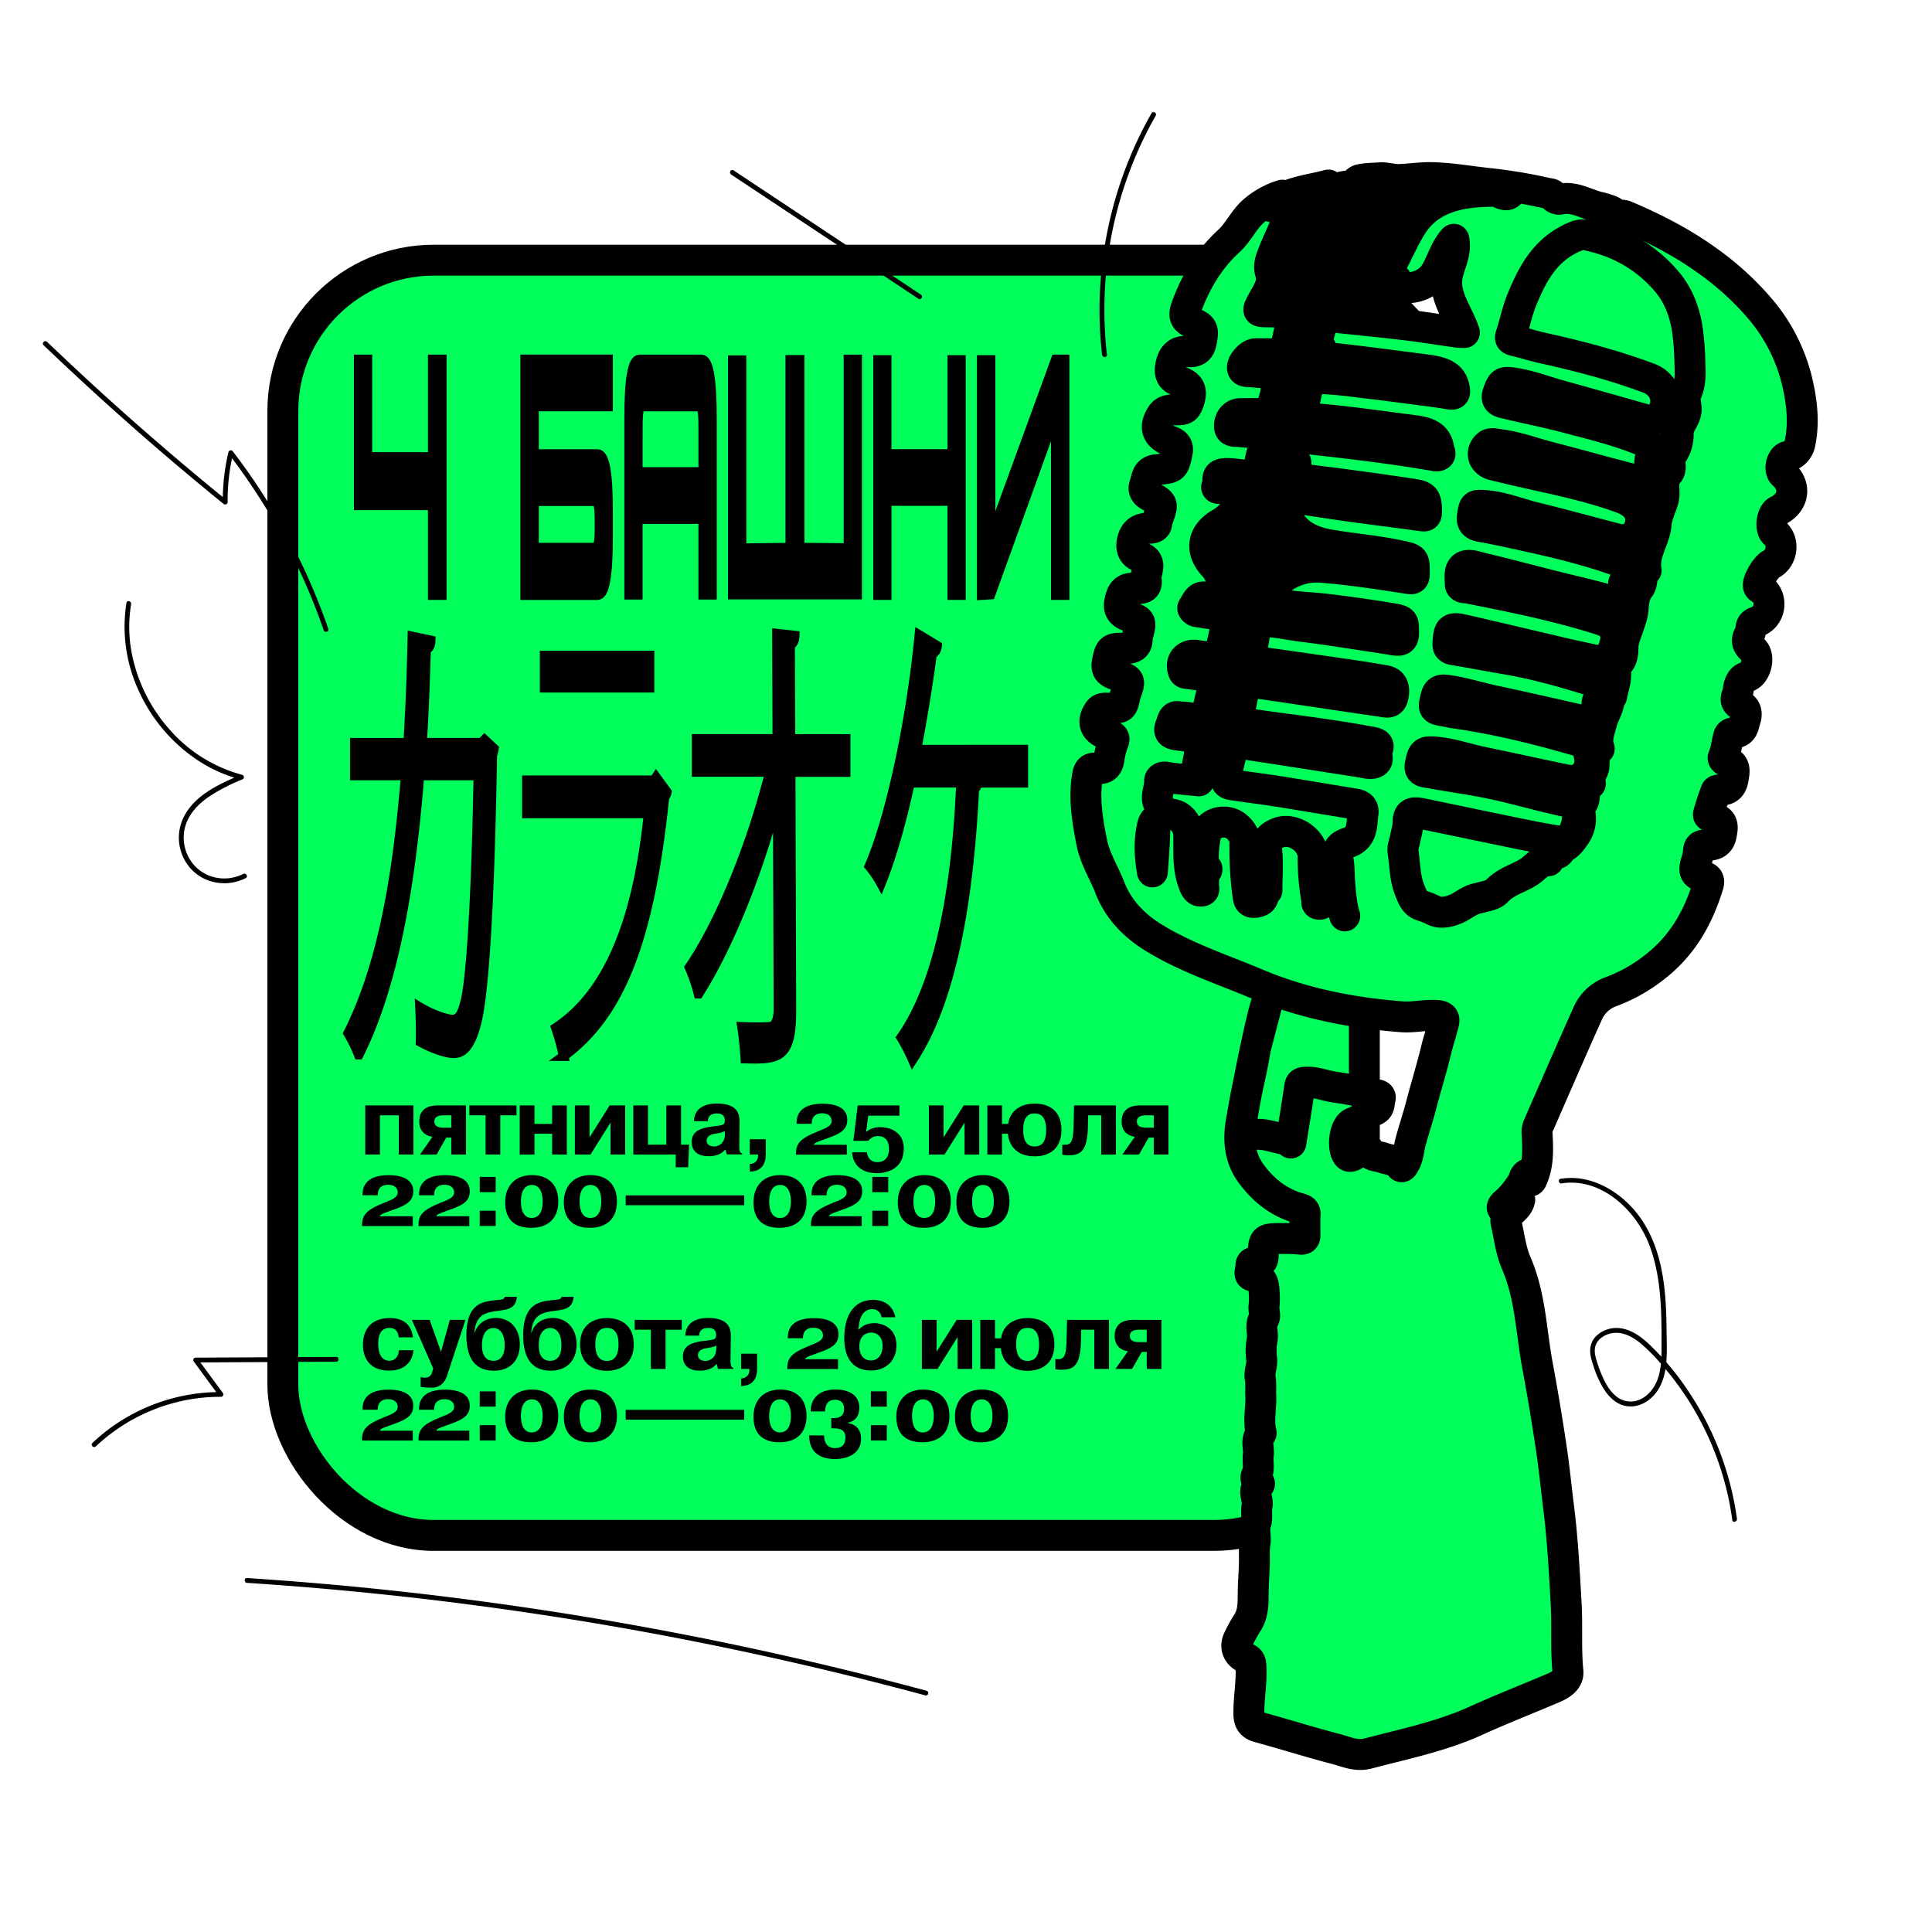
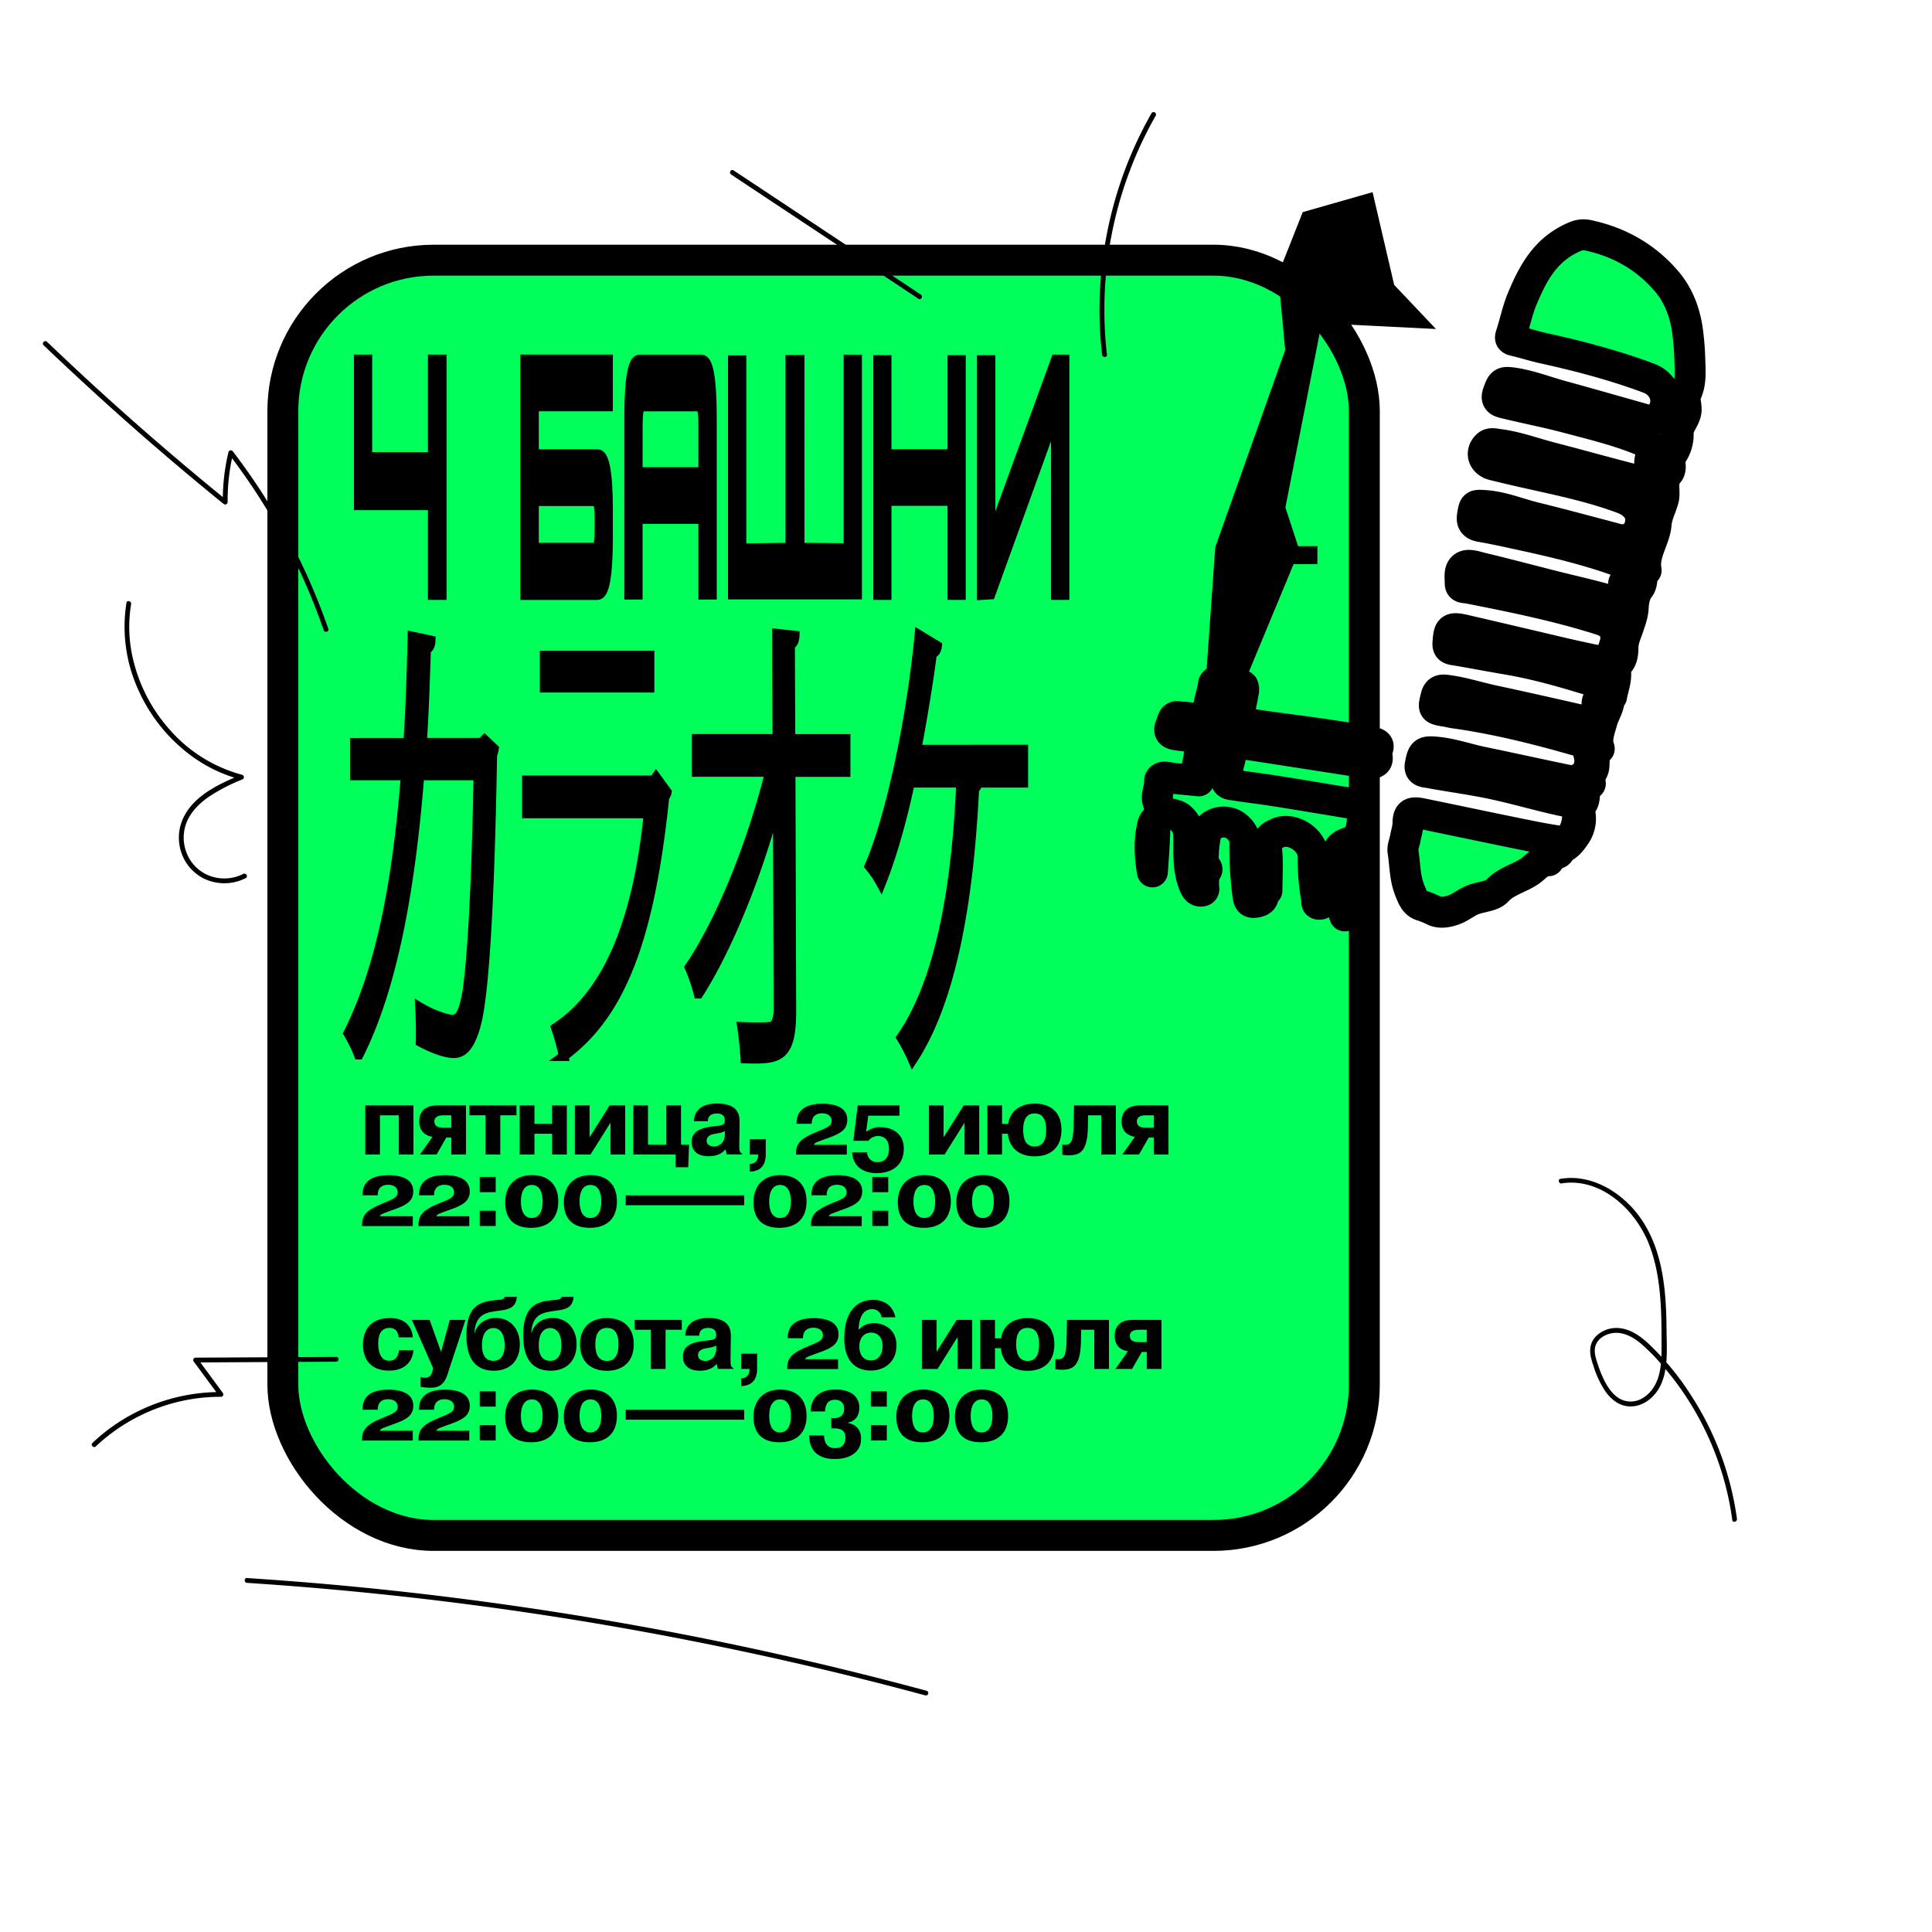
<svg xmlns="http://www.w3.org/2000/svg" id="Слой_1" data-name="Слой 1" viewBox="0 0 1000 1000">
  <defs>
    <style>.cls-1,.cls-2{fill:#00ff5b;stroke-width:16px;}.cls-1,.cls-2,.cls-3{stroke:#000;}.cls-1,.cls-3{stroke-miterlimit:10;}.cls-2{stroke-linejoin:round;}.cls-3{stroke-width:5px;}</style>
  </defs>
  <rect class="cls-1" x="146.4" y="134.67" width="559.78" height="660.06" rx="78.07" />
  <path d="M169.94,325.49a328,328,0,0,0-36-73q-6.36-9.65-13.39-18.81a1.27,1.27,0,0,0-2.29.3,107.71,107.71,0,0,0-2.94,25.92l2.13-.88q-18.8-15.27-37.1-31.11t-36.1-32.27q-10-9.27-19.91-18.71c-1.16-1.11-2.93.65-1.77,1.77q17.49,16.72,35.51,32.91t36.54,31.76q10.45,8.81,21.06,17.41a1.27,1.27,0,0,0,2.14-.88,105.31,105.31,0,0,1,2.85-25.26l-2.28.3a326.42,326.42,0,0,1,40.85,69.77q4.53,10.56,8.29,21.44c.53,1.51,2.94.86,2.41-.67Z" />
  <path d="M572.94,183.54a203.62,203.62,0,0,1,13-98.13,199,199,0,0,1,12.24-25.5A1.25,1.25,0,0,0,596,58.65a204.37,204.37,0,0,0-19.36,46.6A207.48,207.48,0,0,0,569.18,155a202.06,202.06,0,0,0,1.26,28.58c.18,1.58,2.69,1.6,2.5,0Z" />
  <path d="M174,702.33l-56.54.3-16.2.08a1.26,1.26,0,0,0-1.07,1.89l13.1,17.79,1.08-1.88a96.78,96.78,0,0,0-53.93,16.3,95.25,95.25,0,0,0-12.59,10.06c-1.17,1.11.6,2.88,1.76,1.77a94.54,94.54,0,0,1,49.14-24.39A90.83,90.83,0,0,1,114.36,723a1.26,1.26,0,0,0,1.08-1.88l-13.11-17.8-1.08,1.88,56.55-.3,16.19-.08a1.25,1.25,0,0,0,0-2.5Z" />
  <path d="M125.91,452.35a21.78,21.78,0,0,1-17.84.8,20.7,20.7,0,0,1-11.78-12.51,21.34,21.34,0,0,1,1-16.55c2.47-4.94,6.59-8.82,11.11-11.89a96,96,0,0,1,16.95-8.74,1.26,1.26,0,0,0,0-2.41,76,76,0,0,1-37.51-23.38,83.48,83.48,0,0,1-19.69-39.83,71.73,71.73,0,0,1-.28-25.14c.26-1.57-2.15-2.25-2.42-.66a78.74,78.74,0,0,0,6.22,45.21,85.75,85.75,0,0,0,29.41,35.42,74.33,74.33,0,0,0,23.6,10.79v-2.41c-10.89,4.59-23.4,10.23-29.24,21.19a23.88,23.88,0,0,0-1.85,18.18,23.35,23.35,0,0,0,12.12,14.41,24.35,24.35,0,0,0,21.47-.32c1.43-.74.16-2.9-1.27-2.16Z" />
  <path d="M808.28,612.52c20.33-3.17,38.18,13.57,45.15,31.25,4.31,10.93,5.79,22.7,6.31,34.37.25,5.81.28,11.62.28,17.43s.06,12-1.83,17.73c-1.58,4.76-4.89,9.19-9.6,11.2a11.73,11.73,0,0,1-12.18-1.89c-3.35-2.79-5.54-6.78-7.24-10.72-.95-2.17-1.74-4.42-2.47-6.67-.9-2.8-1.8-5.88-.83-8.78,1.35-4,5.8-6.26,9.81-6.54,5.16-.35,9.94,2.43,13.77,5.64A100.37,100.37,0,0,1,860.66,707a148.78,148.78,0,0,1,10,12.87,154.53,154.53,0,0,1,24.74,59.22q.71,3.84,1.23,7.69c.21,1.59,2.62.91,2.41-.66a156.23,156.23,0,0,0-24-64.28,140.36,140.36,0,0,0-22-26.57c-4.1-3.76-9-7.19-14.66-7.82a15.12,15.12,0,0,0-12.35,4.24,10.51,10.51,0,0,0-2.86,5.95c-.42,3.24.61,6.42,1.63,9.45a49.88,49.88,0,0,0,6.09,13c2.58,3.65,6.13,6.82,10.65,7.65,5.14.95,10.13-1.18,13.77-4.78,8.76-8.71,7.4-22.74,7.3-34-.11-12.46-.66-25.09-3.86-37.19-2.88-10.92-8-21.09-16.21-29-7.34-7.11-16.86-12.3-27.19-13a35.33,35.33,0,0,0-7.62.39c-1.59.25-.92,2.66.66,2.41Z" />
  <path d="M476.66,152.49l-75.75-50.24L379.68,88.18c-1.34-.9-2.6,1.27-1.26,2.15l75.75,50.24,21.23,14.08c1.34.89,2.59-1.27,1.26-2.16Z" />
  <path d="M479.6,875.14q-33.69-9.1-67.71-16.89T343.57,844q-34.31-6.45-68.83-11.57-34.35-5.09-68.87-8.86t-69.18-6.18q-4.41-.31-8.83-.6c-1.6-.1-1.6,2.4,0,2.5q34.65,2.25,69.2,5.85,34.71,3.6,69.27,8.57,34.37,4.93,68.54,11.21t68.05,13.85q33.88,7.58,67.47,16.47l8.55,2.29a1.25,1.25,0,0,0,.66-2.41Z" />
-   <path class="cls-2" d="M723.83,124.29c0-.68-.37-1.54,0-2,3.11-4.16,1.55-9.26,4-14.09-3.45.54-5.59,1.64-7.39,3.82-5.84,7.07-8.3,15.48-11.74,23.5-2.27,5.3-6.08,9-12.5,9.88-3.12.44-8.15-1.32-7.79-2.31,1.05-2.95-1.18-5.59.13-8.31,1.54-3.2,2.65-6.56,4.14-9.78,3.22-7,6.87-13.68,12.65-19.38,6.78-6.7,15.51-8.72,24.94-9.54,6.36-.56,12.69-1.48,19.11-.84a2.69,2.69,0,0,0,2.32-1c-9.48-.54-18.75.85-28.09,1.75a25.26,25.26,0,0,1-9.45-1.27c-1.1-.35-2.32.06-1.71.68,2.93,3-.75,3.06-2,4.08-3.76,3.06-7.59,6-11.39,9-.66-.69,2.75-2.52.44-3.54s-3.76.75-5.56,1.77c-3.73,2.11-5.16,5.48-6.93,8.74-4.28,7.83-6.19,16.6-11.66,24-3.61,4.86-8.73,5.88-13.79,2.55-2.44-1.6-2.94-4-1.84-6.57,2.32-5.39,3.33-11.09,7.95-15.84,2.61-2.68,4.17-6.61,6.63-9.78,5.94-7.67,13.75-12.61,24.19-13.66,2.59-.26,3.42-2.66,5.28-3.11,3.27-.8,6.81-.72,10.23-1s6.77,1,10.29.88c5.25-.21,10.43-1,15.73-1,10.39.12,20.5,2,30.75,3.07a263.38,263.38,0,0,1,29.9,5c1.37.3,2.93.05,3.59,1.87.25.67,2.16,1.45,3,1.25,7.54-1.7,13.54,2.52,20.2,4.09a48.86,48.86,0,0,1,5.1,1.47c1.9.67,3.76,1.47,3.51,3.8a5.45,5.45,0,0,1,5.59-.56c14.81,6.3,28.95,13.58,41.79,22.83a148.93,148.93,0,0,1,29.13,26.94,90.59,90.59,0,0,1,18.26,38.69c2,9.46,2.82,19,.92,28.59a8.82,8.82,0,0,1-6.74,7.34c-3.07.89-4.32,7-2,9.11,6.88,6.1,5.53,14.89-2.94,19C917,266,916,273.77,918.7,276c5,4.13,3.86,13.06-2.07,16.09-2.69,1.38-6.8,8.47-6.54,11,.14,1.39,1.49,1.62,2.3,2.32,5.42,4.68,3.81,14.14-3.28,16.46-4,1.31-2.24,4.3-3.52,6.33-1.82,2.87-1.56,5.43,1.64,8,4,3.13,1.92,12.58-3,14.11-2.72.84-3.32,2.48-4,4.35-.56,1.66-.51,3.5-1.14,5.13-.9,2.35-.69,3.93,2,5.36,3,1.61,3.18,4.51,2.28,7.24-1,2.94-.9,6.81-6,7-1.35,0-2.31.48-2.65,1.75-1,3.52-1.18,7.18-2.69,10.59-.58,1.3.73,2,1.85,2.39,4.81,1.81,3.72,5.59,3.24,8.78s-2,6.34-6.89,5.95c-.67-.06-1.87.23-2,.6a119.58,119.58,0,0,0-3.94,11.92c-.32,1.27,1.83,1.63,3,2,5.34,1.74,4.24,5.5,3.58,9.05s-3.24,5.29-7.35,5c-2.62-.21-4.35.35-4.39,3.24a22.26,22.26,0,0,1-1.2,5.54c-1,3.45-1.72,6.61,3.82,7.55,2.25.38,3.19,1.76,2.41,4.3-4.9,15.92-12.59,30.36-26.5,41.55a83.64,83.64,0,0,1-23.76,13.68,20.83,20.83,0,0,0-12.29,11.72c-8.63,19.22-17,38.56-25.44,57.83a7.91,7.91,0,0,0-.58,3.83c.4,7.83.85,15.7-2.46,23.23-.29.65-.41,1.31-1.27,1.52-.53-1.21.34-2.8-1.27-3.74-2,1.12-1.75,3.28-2.84,4.84-2.45,3.54-4.91,7-8.3,9.93-1.18,1-2.87,2.41-1.17,3.68,1.49,1.11,2.42-.95,3.55-1.69,1.65-1.09,2.51-3.07,4.8-3.45-.59,3-3,4.92-5.15,6.87-1.69,1.52-2.38,3.13-1.91,5.12,1.64,7,2.39,14.25,5.23,20.8,7.41,17.12,7.69,35.3,11,53,2.64,14.19,5,28.43,7.13,42.69,1.54,10.14,2.5,20.36,3.79,30.54,2.12,16.8,3,33.67,3.94,50.56.62,11.52-.24,23,.9,34.55.42,4.23-3.38,6.8-7.29,8.47-13.39,5.74-27,11-40.27,17.05-17.79,8.1-37,12-56,17-6.13,1.6-11.24-1-16.55-2.35C678.1,901.78,665,897.66,651.67,894c-4.1-1.11-5.19-3.18-5.25-6.84-.14-8.29,1.58-16.5,1.06-24.81-.12-1.91-.37-3.27-2.61-4.16-4.26-1.68-5.83-5.76-3.89-9.75a76.37,76.37,0,0,1,4.59-8.36c3.27-5,3-10.31,3.08-15.88.07-5,.47-10.09.61-15.14.1-3.53-.21-7.25.36-10.56.59-3.48-.91-6.85.51-10.55.71-1.87,0-6,.52-8.48.84-3.67-2.58-7.49.85-10.76,1-.94,0-1.44-.59-2a2.52,2.52,0,0,1-.54-3.06c1.75-3.47.42-7.11.94-10.57s-1.41-7.17,1-10.48c.23-.31.53-.75.45-1.06-1.6-6.45.14-12.9-.2-19.27-.16-3,.28-6-.3-9.13s1.24-6.49.77-9.91a30.54,30.54,0,0,1,.24-9.71c.71-3.63-1.23-7.26.9-10.88,1-1.64-.22-4.17.07-6.45a39.34,39.34,0,0,0,.07-7.68c-.26-3.31-.2-7.08-5.79-8-2.87-.46-.8-3.52-1-5.37s1.43-1.89,2.79-1.77c2.93.25,3.46-1.07,3.51-3.41.19-8.89.27-8.9,10-8.88a69.64,69.64,0,0,1,9,.3c2.36.31,2.61-.72,2.63-2.22,0-3.54-.16-7.09.08-10.62.15-2.36-1.73-2.72-3.31-3.17-10.9-3.1-18.77-9.88-24.76-18.06-5.5-7.51-6.56-16.48-5.2-25.38,1.42-9.26,11.88-63.33,14-63.89,0,0-6.48,24.3-6.77,26.21-1.45,9.58-4,18.67-5.59,28.22-.6,3.49-1.67,9.46-2,12.63-.26,2.13,9.57,1.76,12.72,2.29,3.5.59,6.89,1.72,10.38,2.37a3.82,3.82,0,0,1,3.15,1.87c1.59-10,3.18-19.65,4.6-29.3.27-1.89,1.36-2.06,3-2.17,5.23-.33,9.94,1.77,14.94,2.51,6.91,1,13.77,2.36,20.61,3.74,1.29.26,3.8.12,3,2.52-.71,2.17.36,4.66-3.48,6.09-3.61,1.35-6,4.51-10.32,6-4.53,1.52-5.7,11.79-3.55,16.06,1.37,2.72,3.25,1,4.8.26s2.31-2.69,4.71-2.24c.37.07,1.59-.66,1.76,0,1,3.72,4.89,3.12,7.56,4.15,3.12,1.2,6.91.93,9,4.13.89,1.33,1.62-.15,2-.81,2.32-3.6,2.3-7.74,3.35-11.64,1.71-6.33,3.86-12.65,5.48-18.91,2.47-9.54,5.44-19,7.75-28.57,1.05-4.32,2.49-8.57,3.59-12.88.69-2.71,1.2-4.8-3.73-5-5.93-.29-11.63,1.16-17.52.72-26.09-2-51.36-7-75.12-17-18.28-7.68-37.46-13.93-54.12-24.37-10-6.29-17.78-14.59-22-25.5-3-7.69-7.59-14.86-9.3-23C562.86,424.7,560.8,413,563,401c.54-3,2.15-3.75,4.84-3.34,4.42.66,5.65-1.52,6.2-4.86a37.63,37.63,0,0,1,2.18-8.64c1.05-2.49-.16-3.17-2.29-3.72-.28-.07-.56-.19-.84-.28-6.52-2.1-8.07-6.39-4.52-11.85,1.42-2.19,3.54-1.71,5.56-1.74,6.83-.09,6.81-.06,8.11-6a28.89,28.89,0,0,1,1-3.12c1.76-5.23,1.46-5.78-4.23-7.6-5.52-1.76-6.65-3.24-5.79-7.58,1.24-6.26,1.87-7,8.63-6.67,4.94.28,7-1.33,6.75-5.64a7.5,7.5,0,0,1,.51-1.95c1.61-6.36,1.68-6.73-5-9.09-4.55-1.61-5.28-4.28-4.44-8,1.13-5,3-6.84,8-6.39s6.16-1.09,5.52-5.06a8.69,8.69,0,0,1,.44-3.2c.75-3.4,1.35-6.39-3.58-8.11-3.61-1.26-4.79-4.16-4-8,1-4.39,3.4-6.82,8.28-6.75,3,.05,4.56-.62,4.44-3.52,0-.62.48-1.26.7-1.9,2.64-7.39,2.67-7.44-4.47-11.34-2.64-1.44-3.38-3.36-2.47-5.85,1.16-3.16.84-7.21,6.27-7.72,8.88-.84,8.86-.93,10.52-8.93.57-2.72-.2-4.54-3.35-5.71-7.3-2.72-8.82-7.37-4.75-13.62,1.92-2.95,5.34-2.74,8.36-2.7,3.47,0,4.48-.67,5.69-4.14,2-5.69.85-8.73-5.11-10.7-4.69-1.55-4.9-4.82-4.08-8.6.9-4.17,3.32-7.26,8.19-6.72,5.81.64,7.06-1.94,7.75-6.21.59-3.64,1.18-6.42-3.88-8.21s-5.72-4.13-4-8.72c4.65-12.72,11.43-24.47,21.84-34,5.11-4.7,7.61-10.85,12.73-15.44a41.5,41.5,0,0,1,15-8.36c-1.68,2.83-4.14,3.85-5.67,5.93,7.61-7.8,18.42-8.15,29.55-11.18-3.61,4.19-6.91,7.46-10.66,8.94-7.16,2.81-10.12,7.89-12.55,13.79-1.72,4.15-3.71,8.22-5.33,12.41-1.25,3.27-2.67,6.41-1.44,10.23,1.88,5.77-2,10.64-4.56,15.52-2.3,4.47-2.42,4.74,3.22,4.74,7.64,0,15.12,1.18,22.67,2.18-2,1.12-4.25.82-6.35.72-3.07-.15-4.23,1-4.63,3.69-.67,4.39-1.91,8.71-2.63,13.1-.32,1.94-1.55,2-3.13,2-4.09,0-8.17,0-12.25,0-3.15,0-7.79,5.41-6.72,8,.59,1.42,2.4,1.19,3.87,1.31,7.28.57,14.56,1.2,22,1.83-.26.46-.39.82-.47.81-5.77-.51-7.83,2.14-8.17,7-.22,3.17-1.71,6.26-2.21,9.44-.33,2.15-1.41,2.67-3.56,2.62-4.23-.08-8.46-.06-12.69,0-3.32,0-5.86,2.93-5.61,6.84.19,2.85,3.14,2.23,5.15,2.43,7.19.71,14.39,1.3,21.74,2a6.51,6.51,0,0,1-.49,1.25c-7.53-.33-7.56-.34-9.08,5.95-.73,3-1.83,6.07-1.83,9.12,0,3.91-2.13,4.46-5.68,4.36-4.21-.11-8.3-1.22-12.56-.9-4.86.36-2.54,4.18-3.66,6.22s1.75,1.33,3,1.49c2.66.35,5.35.54,8,.91,2.34.33,2.91,1.61,2.06,3.56-2.4,5.5-5.66,10.29-11.42,13.62-9.48,5.49-10.6,14.15-3.37,21.86,4,4.27,4.59,9.52,4.36,14.89,0,1.33-.69,2-2.2,2s-3.24.46-4.49-.06c-5.73-2.35-6.48,2.07-8.45,4.81-.43.6.71,1.95,2.13,2.18,5.42.89,10.91,1.49,16.3,2.49,4.85.9,10,.33,14.57,2.62a33.91,33.91,0,0,1-11.18-.4c-2.44-.61-4.6-.33-5,3-.47,4.4-1.88,8.71-2.53,13.11-.28,1.92-1,2.64-3.07,2.55a52,52,0,0,1-8.5-.64c-5.74-1.2-9.3,2.35-7.88,7.41.26.93.34,1.59,1.83,1.79q20.6,2.7,41.16,5.67c19.88,2.89,39.74,5.95,59.63,8.8,2.07.3,5.06,1.38,5.94-1.92,1.33-5,0-8.11-3.84-8.78-5-.88-10-1.75-15-2.48q-26.07-3.81-52.17-7.47c-2.23-.31-3-.76-2.52-3,1.24-5.81,2.11-11.69,3.12-17.54,8.18-.65,16,1.49,24,2.44,12.56,1.51,25,3.6,37.55,5.45q4.41.66,8.81,1.4c3.29.56,5.75.8,5.67-3.61-.1-6,.34-6.28-6.28-7.4-10.55-1.77-21.18-3.25-31.82-4.57-8.59-1.07-17.33-1.28-25.83-2.69-7.27-1.21-8.69-4-3.91-9.16a31.18,31.18,0,0,1,26.44-10c14.72,1.26,29.29,3.48,43.85,5.75,2.1.32,3.15.27,3.12-2.62-.08-7.42.31-7.5-7.54-9.19-12.06-2.6-24.44-3.56-36.59-5.66-11.07-1.9-21.15-7.61-22.58-19.38-.53-4.41.63-5.63,5.3-4.85,17.32,2.88,34.74,5.25,52.18,7.46L736.1,267c1.87.24,2.24-.06,2.26-2.11.06-8.65-1.63-8.26-10.79-9.65q-26.7-4-53.57-7.2c-4.45-.52-4.4-2.51-3.53-5.17a7.74,7.74,0,0,0,.27-3.53c-.36,2-.71,4-1.07,6-.12.68-.25,1.46-1.27,1.3s-1-1-.85-1.63c1-4.89,2.24-9.75,2.89-14.68.46-3.49,2.88-3.64,5.59-3.35,21.91,2.41,43.8,5,65.51,8.7,1.18.21,2.59.65,3.46-.12s-.09-2-.23-3c-1.15-8.58-8.51-9.15-15.66-10.07-16.26-2.11-32.49-4.47-48.87-5.79-3.84-.31-6.18-3-5.54-6.3.82-4.24,1.93-8.43,2.66-12.68.4-2.36,2.23-1.88,3.74-1.85,9.75.18,19.37,1.55,29,2.71,9.91,1.2,19.8,2.5,29.69,3.8,3.54.46,7.06,1,10.57,1.58,2.12.34,2.82-.15,2.51-2.22-1-6.44-4.5-9-14.54-10.3-17.3-2.18-34.56-4.62-51.91-6.38-4.72-.47-2.74-2.58-2.69-4.89-.63,1.41-.71,2.67-2.28,3.31-1.29-2.35.52-4.46.63-6.62.16-3.18,1.57-6.3,2-9.49.44-3.36,2.73-3.57,5.56-3.27,12.46,1.31,24.94,2.51,37.37,4,9.16,1.09,18.26,2.58,27.4,3.85a34.33,34.33,0,0,0,3.57.16c-2.67-8.21-8.25-15.38-9.14-24.16-.47-4.74,1.32-9,2.65-13.33,1.1-3.57,1.79-7,1-10.75-4.58,5.12-6.11,11.45-9.33,17-4.12,7.11-13.53,10-21.5,6.61-1.47-.63-2.67-1.29-2.44-3,1.27-.49,1.9,2,3.66.42-2.9-3-3.59-6.31-1.67-10,3.11-6,5.81-12.08,9.4-17.88,9.49-15.3,26.21-18,42.79-18,3,0,6.89,4.53,9.13-.76-1.21.19-2.39-.74-4-.68-11.17.4-22.36.49-33.53.68.31,1.61-6.46-2.13-2.33,2.53.56.63-.91,1.61-1.76,2.07-4.17,2.24-6.46,5.92-9.16,9.32C728.64,116,727.46,120.79,723.83,124.29Z" />
  <path class="cls-2" d="M829,363.16c1.89,5.66-5.71,10.73-11.15,9.49-15-3.43-30.1-6.82-45.19-10.07-8.13-1.75-16-4.38-24.34-5.36-3.27-.39-4.43.87-5.07,3.48-1.56,6.34-1.57,6.42,5.52,7.56,1.32.21,2.61.59,3.94.77,22,3.07,43.42,8.48,64.62,14.59,1.76.51,3.84.8,4.16,2.62.67,3.91,2.45,7.78.57,11.86a9.68,9.68,0,0,1-11.14,5.62c-14.54-3-29-6.21-43.57-9.22-8.57-1.77-16.83-4.85-25.71-5.33-4.74-.25-5.43.78-6.54,6.67-.73,3.88,2.58,3.74,4.94,4.17,10.82,2,21.76,3.41,32.49,5.7,12.34,2.63,24.42,6.24,36.75,8.87,6.15,1.31,8.17,3.46,7.11,9.88a19.12,19.12,0,0,1-1.6,5.83c-1.58,3-4.16,5.64-8.2,5-7.36-1.07-14.64-2.59-21.92-4.07-16.29-3.32-32.54-6.77-48.82-10.11-5.38-1.1-7,0-7.08,4.87,0,2.75-.93,5.32-1.41,8-.4,2.25-1.51,4.58-1.17,6.72,1.07,6.7.87,13.6,3.49,20.06,1.26,3.12,2.46,6.73,6.08,7.93a41.55,41.55,0,0,1,6.31,2.53c3.58,1.85,8.05.63,11-.52,3.36-1.3,6.33-4,10.05-5.24,4-1.35,9.37-1.7,11.72-4.28,4.69-5.16,11.64-6.54,17.07-10.29,2.91-2,5.17-5.44,9.61-5.37-1.25-4.49,6.69-1.92,5.79-6.13,3.73-1.16,5.76-3.74,7.78-6.68a15,15,0,0,0,2.28-13.5c-.17-.59-1.27-1.32-.43-1.71,5.38-2.48,1.15-8.87,5.89-11.55.6-.34.32-.54-.19-.66-2.48-.56-2.07-.84-.66-2.72,1.27-1.69,3-3.77,3.06-6.2a47,47,0,0,0,0-6.92c-.16-1.15,0-2.33,1.06-2,2.53.74,1.52-.08,1.23-1.36-1-4.24.76-8.49,1.77-12.35,1.28-4.89,5-9.26,3.54-14.76-.05-.2.45-.52.89-1l.65,2.46c.94-5.26,3.27-10.22,1.46-15.81,3-1.66,4.39-3.83,4.42-9.49,0-3.79,1.65-7.19,2.8-10.62s2.36-6.58,2.5-10.18,1.09-7.56,3-9.91c2.44-3,.53-6.9,3.69-9.23-1.64-8.62,4.52-15.87,5.17-24,.36-4.48,2.53-8.38,3.7-12.56,1.27-4.57-1.33-9.62,2.5-13.77,2.5-2.72-.24-6.75,1.51-9A17.92,17.92,0,0,0,868.61,224c0-4.33,4.1-7.52,4.16-12.08,0-2.79-1.19-5.79,0-8.3,2.51-5.31,2.09-11,1.92-16.27a144.68,144.68,0,0,0-1.32-16.78c-1.38-9.2-4.65-17.83-10.77-25-10.23-12-23.74-20.14-40.36-23.72a10.47,10.47,0,0,0-6.81.54c-15.61,6.48-22.13,19.26-27.65,32.57-2.43,5.87-3.63,12.15-5.62,18.18-.6,1.81-.66,2.64,1.65,3.18,5.05,1.17,10,2.78,15.06,3.9,18.59,4.1,36.91,8.93,54.61,15.55,7.95,3,11.22,11.82,6.59,18.36a7.46,7.46,0,0,1-8.53,3c-14.53-4.1-29-8.24-43.6-12.26-8.13-2.25-16-5.35-24.45-6.6-5.6-.82-6.23-.5-8.23,5.42-1.4,4.14,1.82,4.52,4.68,5.22,10.37,2.52,20.88,4.54,31.19,7.29,12.6,3.36,25.31,6.38,37.36,11.22,5.44,2.18,6.88,4.7,5.67,9.93a10.56,10.56,0,0,0-.25,3.22c.44,5.6-3.6,8.83-9.72,7.26-13.92-3.58-27.75-7.46-41.67-11.07-8.88-2.3-17.48-5.56-26.71-6.72-2-.25-4.35-1-6,.52-3.73,3.44-2.26,8.53,2.76,10,1.42.41,2.89.7,4.33,1.06,21,5.2,42.51,8.72,62.79,16.25,8.29,3.08,11.7,9.39,8.16,16.84-1.52,3.2-6.42,5.42-10,4.49-14.48-3.78-28.91-7.74-43.46-11.31-8.47-2.08-16.55-5.52-25.44-6.2-6-.44-5.9-.32-6.82,5.21-.54,3.3.66,5,4.29,5.64,4.39.75,8.76,1.65,13.12,2.59,19,4.08,38,8.22,56.32,14.64,5.66,2,7.59,5.56,5.28,10.57-.28.62-.91,1.67-.73,1.8,3.86,2.82.1,4.42-1.48,5.73-2.09,1.73-4.41,3.28-8,2.25-8.82-2.49-17.82-4.47-26.73-6.72-12.36-3.12-24.66-6.42-37.06-9.37-3.08-.74-7.11-2.3-9.47-.73-2.67,1.77-1.86,5.73-1.86,8.81,0,2.45,2.63,2,4,2.29,23,4.53,46,9.19,68.31,16.24,4.47,1.42,7.06,3.19,8,7.51.66,2.92-.29,5.34-1.08,7.87-1.39,4.45-5.51,6.53-10.38,5.48-5.36-1.15-10.73-2.31-16.06-3.55C791.77,334,774.89,330,758,326.1c-7.07-1.6-8-.77-8.49,5.85-.17,2.15-.34,3.84,2.69,4.34,9.09,1.48,18.14,3.27,27.22,4.79,15.78,2.64,30.93,7.06,46,11.73,4.31,1.33,5.29,5.59,2.3,8.74a3.66,3.66,0,0,0-.79,4.1C828.7,365.47,827.2,363.51,829,363.16Z" />
  <path class="cls-2" d="M620.48,404.18c-6.31-.67-11.68-1-16.92-1.91-2.29-.41-3.39,1-3.34,1.78.27,3.92-2.26,7.67-.62,11.67,1.26,3.09,1.75,6.14-1.55,8.79-1.26,1-1.52,2.8-1.85,4.46-1.52,7.59-.93,15.12.27,22.33.51-6.69,1-13.71,1.23-20.76.17-6.25,4-11.26,11.24-8.45,3.22,1.24,6.29,5.74,6.37,9.9.18,8.64-.7,17.34,2.65,25.76.72,1.81,1.58,3.49,3.53,3.5,2.69,0,1.21-2.23,1.39-3.45.29-2-.08-4.12.45-6.05.12-.42,1.71-.95,1.37-2.17-1.43.48-1.71-.08-1.77-1.3a60.06,60.06,0,0,1,1.15-16.18c1.45-6.54,10.65-8.79,16.06-4.19,2.73,2.33,4.32,5.09,4.22,8.62a180.86,180.86,0,0,0,1.6,27.11c.26,2.15.82,3.85,3.75,3.4,2.55-.38,4.44-1.17,4.14-4.16-.32-3.18-.07-6.41-.07-9.62,2,2.12,1,4.41,2,7.66,0-7.81.6-14.53-.2-21.12-.59-4.82,1.89-7,5.83-8.66,7.71-3.24,18.21,3.74,18.25,12.22a124.31,124.31,0,0,0,1.85,22.21c.18.95-.53,2.43,1.39,2.48,1.3,0,1.91-.94,2.75-1.77,3.23-3.18,2.13-7.38,3.56-10.94s.26-7.35,1.73-10.82c1,10,1.73,20,5.1,29.54-1.81-5.68-2.13-11.5-2.62-17.37-.31-3.77-.09-7.6-.78-11.31-.94-5.09.06-7.52,5.33-9.28a9.47,9.47,0,0,0,6.51-7.14c.67-2.54.61-5.23,1-7.84.46-3.05-1.1-4.51-4.31-5-13.21-2.14-26.4-4.41-39.62-6.49-7.93-1.26-15.92-2.22-23.87-3.43-2.08-.31-3.37-1.08-3.09-3.64.47-4.19,1.89-8.16,2.57-12.28.41-2.49.52-4.24-3.12-4.47-2.5-.15-4.93-1-7.42-1.43-2.7-.44-5-.4-5.42,3a102.45,102.45,0,0,1-2.46,13.1C618.34,402,619.4,402.44,620.48,404.18Z" />
  <path class="cls-2" d="M611,371.18c-4.07-1.27-3.94,1.75-5,4.2-1.59,3.63.18,4.66,3.61,5.1,10.49,1.37,21,2.61,31.45,4.18,20.75,3.11,41.46,6.41,62.2,9.6,2.64.4,5.69,1.42,7.91.65,3.29-1.15.66-4.65,1.72-6.86,1.25-2.61-.12-3.35-2.59-3.83-16.07-3.09-32.31-5.23-48.55-7.37-6-.8-12.1-1.65-18.12-2.66-2.3-.39-4-1.06-2.81-4.12,1.49-3.9,2-8.11,2.82-12.21a5,5,0,0,0-.27-2.77c-.38-1-13.62-2.73-14.59-2.06s-.64,1.45-.82,2.23c-1.09,4.87-2.5,9.7-3.17,14.61-.27,2-1.11,1.95-2.69,2.13C618.41,372.43,615,370.94,611,371.18Z" />
  <polygon points="661.55 141.98 674.29 109.79 710.44 99.47 721.62 147.46 743.25 170.29 684.07 167.33 665.32 262.66 672.55 284.77 643.36 355.09 634.59 402.53 620.48 404.18 629.01 283.23 665.22 181.15 661.55 141.98" />
  <rect x="664.58" y="282.7" width="17.29" height="9.31" />
  <rect x="859.03" y="218.69" width="5.43" height="11.47" />
  <rect x="851.18" y="251.82" width="7.85" height="12.02" />
  <path class="cls-3" d="M255.65,387.49a13.71,13.71,0,0,1-.86,3.28c-1.24,72.64-3.9,118.3-7.61,136.21-3.81,17.4-9.33,18.16-12.48,18.16-3.71,0-10.47-2.27-17-5.81.19-5,0-12.61-.28-17.9,7.14,4.28,14.47,6.3,16.66,6.3,3.43,0,5.33-2.27,7.33-11.85,2.85-15.39,5.23-57.76,6.19-114.51H217.09c-4.76,60.28-14.18,110.22-31.41,144.52a72.56,72.56,0,0,0-5.43-11.1C196.72,502,205.38,458.87,210,401.37H183.68v-16.9h27.61c1.14-17.91,1.71-34.05,2.19-55l9.42,2c-.1,2.77-1,4.29-2.38,4.54-.57,18.41-1.05,32.28-2.09,48.43h30.84l1.52-1.52Z" />
  <path class="cls-3" d="M345.14,409.94a4.72,4.72,0,0,1-1.23,2.52c-7.81,76.18-23.71,113.25-52.17,134.19a117.3,117.3,0,0,0-4-14.63c25.89-17.15,42-52.46,48-111h-63V403.89h65.87l1-1.52Zm-8.95-54H281.93V339.32h54.26Z" />
  <path class="cls-3" d="M437.68,399.6H409.22l.38,122.58c.19,25.48-6.28,26.23-23.8,25.73-.29-4.54-.95-11.6-1.71-16.39,6.28.25,13.8.25,15.51-.26,2.29-.75,3.43-4.79,3.34-9.33l-.38-109c-9.71,37.83-25.52,77.18-41,101.39a88.4,88.4,0,0,0-4.66-13.62c15.52-22.7,31.89-62.3,41.6-101.14H360.57V382.45h41.79L402.17,328l9.14,1c-.09,2.77-1,4.28-2.38,4.79l.19,48.68h28.56Z" />
  <path class="cls-3" d="M529.65,388v17.15H506c-.28,1.51-.85,2.77-1.71,3-2.86,58.51-11.81,109.46-31.89,140.23a93.18,93.18,0,0,0-5.9-11.35c19.51-28,28.56-75.41,30.94-131.91H471c-4.38,20.68-9.9,39.35-15,52a56.37,56.37,0,0,0-6-8.83c10.28-23.46,21.33-72.64,25.89-119.56l9.14,5.55c-.19,1.77-1,3.79-2.57,3.79-2,15.63-5.23,34.8-8.09,49.94Z" />
  <path class="cls-3" d="M224,308V261.55H185.69V186.06h4.45v50.46H224V186.06h4.65V308Z" />
  <path class="cls-3" d="M314.71,278.15q0,29.87-5.46,29.87H271.84v-122h42.87v24.35H276.38v24.65h32.87q5.46,0,5.46,28.79Zm-38.33,5.32h32.08q1.85,0,1.84-9.84v-4.87q0-9.35-1.85-9.35H276.38Z" />
  <path class="cls-3" d="M368.48,307.82H364V268.66H330.1v39.16h-4.45V216.25q0-30.19,5.37-30.19h32.07q5.4,0,5.39,30.49ZM330.1,244.31H364V220.08q0-9.68-1.79-9.67h-30.3q-1.78,0-1.78,10Z" />
  <path class="cls-3" d="M413.9,283.47l25.28.2,0-97.61h4.45l0,121.67H379.31V186.45h4.47l0,97.31,25.29-.29,0-97.22h4.82Z" />
  <path class="cls-3" d="M497.36,308h-4.44V259.31h-34V308h-4.41V186.35h4.41V235h34V186.35h4.44Z" />
  <path class="cls-3" d="M512.66,307.73l-4.49.29V186.35h4.54V278.7l33.8-92.64H551V308h-4.51V214.07Z" />
  <path d="M189.06,572.17H214v25.4h-7.6v-20.3h-9.75v20.3h-7.6Z" />
  <path d="M226.33,572.17h14.86v25.4h-7.61v-8.8H231l-5,8.8h-8.6l6.45-9.15c-5.6-.95-6.85-4.8-6.85-7.9C216.93,572.12,224.78,572.17,226.33,572.17Zm-1.5,8.3c0,2.4,1.85,3.2,4.6,3.2h4.15v-6.4h-4C227.83,577.27,224.83,577.57,224.83,580.47Z" />
  <path d="M242.94,572.17h24.4v5.1h-8.4v20.3h-7.6v-20.3h-8.4Z" />
  <path d="M276.63,572.17v9.55h9.15v-9.55h7.6v25.4h-7.6V586.82h-9.15v10.75H269v-25.4Z" />
  <path d="M297.55,597.57v-25.4h7.6v16.5l10.4-16.5h8.05v25.4H316v-16.5l-10.35,16.5Z" />
  <path d="M327.8,572.17h7.6v20.3h9.5v-20.3h7.6v20.3h4.15l-.45,11.7h-6.45v-6.6H327.8Z" />
  <path d="M367.4,583.22c5.6-.8,7.6-.4,7.75-2.85v-.7c-.15-3.35-3.25-3.35-4.1-3.35-1.4,0-4.65.3-4.65,4h-7.25c.4-8.8,9.15-9.15,12-9.15,11.45,0,11.65,6.55,11.65,9.5l-.15,11.6c-.05,2.8,0,4.45,1.5,4.8v.45h-8l-.65-2.5h-.15c-2,2.55-5.35,3.45-8.5,3.45-8.1,0-8.85-5.2-8.85-7.35C358,585.37,362.8,584,367.4,583.22Zm2.25,10.2c1.85,0,5.55-1.25,5.55-6.35v-1.6c-2.25,1-2.1.8-5,1.35-1.6.25-4.45.8-4.45,3.65C365.75,592.87,368.2,593.42,369.65,593.42Z" />
  <path d="M388.1,602.47c1.55,0,4.3-.85,4.3-4.6v-.3h-4.3v-7.9h8.25v7.9c0,2.25-.35,8.7-8.25,8.85Z" />
  <path d="M422.9,585.77c5-2,7.55-2.95,7.55-5.65,0-2.4-2-3.9-4.95-3.9-3.35,0-5.35,1.8-5.35,5.15v.3H412.3v-.4c0-7.2,5.55-10,13.45-10,8.35,0,12.8,3,12.8,8.3,0,4.5-2.65,6.65-8.15,8.8-6.8,2.55-9,3-9.1,4.15h17v5.1H412C411.94,592.17,413.7,589.52,422.9,585.77Z" />
  <path d="M448.8,596.42a5.11,5.11,0,0,0,5.35,5.1c3.4,0,6-2,6-7,0-4.55-2.6-6.5-5.55-6.5a6.1,6.1,0,0,0-5.1,2.45H441.7l2.25-18.3h21.6v5.3H449.4l-1.1,8.4a11.4,11.4,0,0,1,7.3-2.45c5.9,0,12.2,3.1,12.2,11,0,9.75-7.4,12.8-14,12.8-6.25,0-12.2-2.85-12.75-10.8Z" />
  <path d="M480.8,597.57v-25.4h7.6v16.5l10.4-16.5h8.05v25.4h-7.6v-16.5l-10.35,16.5Z" />
  <path d="M518.65,572.17v9.55h3.2c.55-5.2,4.75-10.5,13.75-10.5,7.95,0,13.8,4.15,13.8,13.6s-5.9,13.7-13.9,13.7c-9.7,0-13.4-6.2-13.8-11.7h-3.05v10.75h-7.6v-25.4Zm16.85,21.25c4.9,0,6-4.2,6-8.6,0-8.1-4.15-8.5-6-8.5s-5.9.4-5.9,8.5C529.6,588.07,530.15,593.42,535.5,593.42Z" />
  <path d="M551.13,592.52c3.25,0,4.3-1.55,4.55-9.5l.25-10.85h21.65v25.4H570v-20.3h-6.8l-.1,5.7c-.25,13.45-4.2,15-10.25,15a15.15,15.15,0,0,1-3-.3v-5.25A10.53,10.53,0,0,0,551.13,592.52Z" />
  <path d="M589.94,572.17h14.85v25.4h-7.6v-8.8h-2.6l-5.05,8.8h-8.6l6.45-9.15c-5.6-.95-6.85-4.8-6.85-7.9C580.54,572.12,588.39,572.17,589.94,572.17Zm-1.5,8.3c0,2.4,1.85,3.2,4.6,3.2h4.15v-6.4h-4C591.44,577.27,588.44,577.57,588.44,580.47Z" />
  <path d="M198.31,622.77c5-2,7.55-2.95,7.55-5.65,0-2.4-2-3.9-5-3.9-3.35,0-5.35,1.8-5.35,5.15v.3h-7.85v-.4c0-7.2,5.55-10,13.45-10,8.35,0,12.8,3,12.8,8.3,0,4.5-2.65,6.65-8.15,8.8-6.8,2.55-9.05,3-9.1,4.15h17v5.1h-26.3C187.36,629.17,189.11,626.52,198.31,622.77Z" />
  <path d="M227.5,622.77c5-2,7.55-2.95,7.55-5.65,0-2.4-2-3.9-5-3.9-3.35,0-5.35,1.8-5.35,5.15v.3H216.9v-.4c0-7.2,5.55-10,13.45-10,8.35,0,12.8,3,12.8,8.3,0,4.5-2.65,6.65-8.15,8.8-6.8,2.55-9.05,3-9.1,4.15h17v5.1H216.6C216.55,629.17,218.3,626.52,227.5,622.77Z" />
  <path d="M248.32,609.17h8.25v7.9h-8.25Zm0,25.4v-7.9h8.25v7.9Z" />
  <path d="M275.32,608.22c8.55,0,13.65,5,13.65,13.6,0,8.95-5.3,13.7-14.05,13.7s-13.45-4.5-13.45-13.25C261.47,613.77,266.72,608.22,275.32,608.22Zm-.15,22.2c4.8,0,5.7-5,5.7-8.55,0-4.6-1.5-8.55-5.55-8.55-3.9,0-5.7,3.45-5.7,8.55C269.62,626.47,271.12,630.42,275.17,630.42Z" />
  <path d="M305.68,608.22c8.55,0,13.65,5,13.65,13.6,0,8.95-5.3,13.7-14.05,13.7-8.6,0-13.45-4.5-13.45-13.25C291.83,613.77,297.08,608.22,305.68,608.22Zm-.15,22.2c4.8,0,5.7-5,5.7-8.55,0-4.6-1.5-8.55-5.55-8.55s-5.7,3.45-5.7,8.55C300,626.47,301.48,630.42,305.53,630.42Z" />
  <path d="M323.86,618.72h61.35v5.1H323.86Z" />
  <path d="M403.82,608.22c8.55,0,13.65,5,13.65,13.6,0,8.95-5.3,13.7-14.05,13.7S390,631,390,622.27C390,613.77,395.22,608.22,403.82,608.22Zm-.15,22.2c4.8,0,5.7-5,5.7-8.55,0-4.6-1.5-8.55-5.55-8.55-3.9,0-5.7,3.45-5.7,8.55C398.12,626.47,399.62,630.42,403.67,630.42Z" />
  <path d="M430.67,622.77c5-2,7.55-2.95,7.55-5.65,0-2.4-2-3.9-5-3.9-3.35,0-5.35,1.8-5.35,5.15v.3h-7.85v-.4c0-7.2,5.55-10,13.45-10,8.35,0,12.8,3,12.8,8.3,0,4.5-2.65,6.65-8.15,8.8-6.8,2.55-9.05,3-9.1,4.15h17v5.1h-26.3C419.72,629.17,421.47,626.52,430.67,622.77Z" />
  <path d="M451.49,609.17h8.25v7.9h-8.25Zm0,25.4v-7.9h8.25v7.9Z" />
  <path d="M478.49,608.22c8.56,0,13.66,5,13.66,13.6,0,8.95-5.3,13.7-14,13.7s-13.46-4.5-13.46-13.25C464.64,613.77,469.89,608.22,478.49,608.22Zm-.14,22.2c4.8,0,5.7-5,5.7-8.55,0-4.6-1.5-8.55-5.56-8.55-3.89,0-5.7,3.45-5.7,8.55C472.79,626.47,474.29,630.42,478.35,630.42Z" />
  <path d="M508.85,608.22c8.55,0,13.65,5,13.65,13.6,0,8.95-5.3,13.7-14.05,13.7-8.6,0-13.45-4.5-13.45-13.25C495,613.77,500.25,608.22,508.85,608.22Zm-.15,22.2c4.8,0,5.7-5,5.7-8.55,0-4.6-1.5-8.55-5.55-8.55s-5.7,3.45-5.7,8.55C503.15,626.47,504.65,630.42,508.7,630.42Z" />
  <path d="M187.86,695.92c0-6,2.7-13.7,14-13.7,8.65,0,11.45,5.35,11.85,10h-7.3c-.55-4.1-2.65-4.9-4.85-4.9-1.65,0-5.8.45-5.8,8,0,8.45,4.15,9,5.7,9,4,0,5-3.7,5-5.45H214c-.25,3.95-2.85,10.55-12.55,10.55C193.11,709.52,187.86,704.77,187.86,695.92Z" />
  <path d="M222.38,683.17l5.9,16.55,4.55-16.55h8.1l-8.85,26.75c-1.05,3.4-2.35,8.35-9,8.35a31,31,0,0,1-5.35-.45v-5.1a5.51,5.51,0,0,0,2.45.35c2.45,0,3.3-1.85,3.7-3.55l.35-1.25-11.05-25.1Z" />
  <path d="M241.41,691.22c0-12.75,4.85-16.6,11.55-17.8,6.2-1,7.7-.25,8.35-2.2h6.21c-.56,7.8-7.51,6.45-14.11,8-3.65,1-7.3,2.7-7.85,10.65h.15c1.2-4.15,5-7.7,11-7.7,7.2,0,12.35,5.4,12.35,13.65,0,8.6-5.3,13.65-13.35,13.65C244.31,709.52,241.41,700.67,241.41,691.22Zm8.05,5.15c0,6.65,3.3,8,5.9,8,3.35,0,5.85-2.25,5.85-8,0-7.25-3.35-9-5.85-9S249.46,689.12,249.46,696.37Z" />
  <path d="M270.8,691.22c0-12.75,4.85-16.6,11.55-17.8,6.2-1,7.7-.25,8.35-2.2h6.2c-.55,7.8-7.5,6.45-14.1,8-3.65,1-7.3,2.7-7.85,10.65h.15c1.2-4.15,5-7.7,11-7.7,7.2,0,12.35,5.4,12.35,13.65,0,8.6-5.3,13.65-13.35,13.65C273.7,709.52,270.8,700.67,270.8,691.22Zm8.05,5.15c0,6.65,3.3,8,5.9,8,3.35,0,5.85-2.25,5.85-8,0-7.25-3.35-9-5.85-9S278.85,689.12,278.85,696.37Z" />
  <path d="M314.14,682.22c7.95,0,13.9,4.35,13.9,13.6s-6,13.7-13.9,13.7-13.9-4.35-13.9-13.7C300.24,685.82,307.09,682.22,314.14,682.22Zm0,22.2c5.45,0,6-5.4,6-8.6,0-8.1-4.15-8.5-6-8.5-1.7,0-6,.4-6,8.5C308.14,699.07,308.74,704.42,314.14,704.42Z" />
  <path d="M328.5,683.17h24.4v5.1h-8.4v20.3h-7.6v-20.3h-8.4Z" />
  <path d="M362.92,694.22c5.6-.8,7.6-.4,7.75-2.85v-.7c-.15-3.35-3.25-3.35-4.1-3.35-1.4,0-4.65.3-4.65,4h-7.25c.4-8.8,9.15-9.15,11.95-9.15,11.45,0,11.65,6.55,11.65,9.5l-.15,11.6c-.05,2.8.05,4.45,1.5,4.8v.45h-8l-.65-2.5h-.15c-2,2.55-5.35,3.45-8.5,3.45-8.1,0-8.85-5.2-8.85-7.35C353.47,696.37,358.32,695,362.92,694.22Zm2.25,10.2c1.85,0,5.55-1.25,5.55-6.35v-1.6c-2.25,1-2.1.8-5,1.35-1.6.25-4.45.8-4.45,3.65C361.27,703.87,363.72,704.42,365.17,704.42Z" />
  <path d="M383.62,713.47c1.55,0,4.3-.85,4.3-4.6v-.3h-4.3v-7.9h8.25v7.9c0,2.25-.35,8.7-8.25,8.85Z" />
  <path d="M418.42,696.77c5-2,7.55-2.95,7.55-5.65,0-2.4-2-3.9-5-3.9-3.35,0-5.35,1.8-5.35,5.15v.3h-7.86v-.4c0-7.2,5.55-10,13.46-10,8.35,0,12.8,3,12.8,8.3,0,4.5-2.65,6.65-8.15,8.8-6.8,2.55-9.05,3-9.11,4.15h17v5.1h-26.3C407.46,703.17,409.22,700.52,418.42,696.77Z" />
  <path d="M437,692.62c0-12.35,5.45-19.8,14.85-19.8,5.2,0,10.15,2.35,11.6,9h-7.15a4.76,4.76,0,0,0-4.9-4.2c-4.75,0-6.85,4.65-7,10.6h.1c2.4-2.5,4.7-3.35,8.35-3.35,2.85,0,11.15,1.8,11.15,11.5,0,8.75-6.45,13-13.1,13C442.57,709.42,437,704.22,437,692.62Zm13.85,11.55c3.3,0,5.95-2.55,5.95-7.55,0-4.55-2.6-6.85-5.85-6.85-3.55,0-6.15,2.45-6.15,7.1C444.77,701.22,446.92,704.17,450.82,704.17Z" />
  <path d="M477.17,708.57v-25.4h7.6v16.5l10.4-16.5h8.05v25.4h-7.6v-16.5l-10.35,16.5Z" />
  <path d="M515,683.17v9.55h3.2c.55-5.2,4.75-10.5,13.75-10.5,7.95,0,13.8,4.15,13.8,13.6s-5.9,13.7-13.9,13.7c-9.7,0-13.4-6.2-13.8-11.7H515v10.75h-7.6v-25.4Zm16.85,21.25c4.9,0,6-4.2,6-8.6,0-8.1-4.15-8.5-6-8.5s-5.9.4-5.9,8.5C526,699.07,526.52,704.42,531.87,704.42Z" />
  <path d="M547.5,703.52c3.25,0,4.3-1.55,4.55-9.5l.25-10.85H574v25.4h-7.6v-20.3h-6.8l-.1,5.7c-.25,13.45-4.2,15-10.25,15a15.15,15.15,0,0,1-3-.3v-5.25A10.53,10.53,0,0,0,547.5,703.52Z" />
  <path d="M586.31,683.17h14.85v25.4h-7.6v-8.8H591l-5.05,8.8h-8.6l6.45-9.15c-5.6-.95-6.85-4.8-6.85-7.9C576.91,683.12,584.76,683.17,586.31,683.17Zm-1.5,8.3c0,2.4,1.85,3.2,4.6,3.2h4.15v-6.4h-4C587.81,688.27,584.81,688.57,584.81,691.47Z" />
  <path d="M198.31,733.77c5-2,7.55-2.95,7.55-5.65,0-2.4-2-3.9-5-3.9-3.35,0-5.35,1.8-5.35,5.15v.3h-7.85v-.4c0-7.2,5.55-10,13.45-10,8.35,0,12.8,3,12.8,8.3,0,4.5-2.65,6.65-8.15,8.8-6.8,2.55-9.05,3-9.1,4.15h17v5.1h-26.3C187.36,740.17,189.11,737.52,198.31,733.77Z" />
  <path d="M227.5,733.77c5-2,7.55-2.95,7.55-5.65,0-2.4-2-3.9-5-3.9-3.35,0-5.35,1.8-5.35,5.15v.3H216.9v-.4c0-7.2,5.55-10,13.45-10,8.35,0,12.8,3,12.8,8.3,0,4.5-2.65,6.65-8.15,8.8-6.8,2.55-9.05,3-9.1,4.15h17v5.1H216.6C216.55,740.17,218.3,737.52,227.5,733.77Z" />
  <path d="M248.32,720.17h8.25v7.9h-8.25Zm0,25.4v-7.9h8.25v7.9Z" />
  <path d="M275.32,719.22c8.55,0,13.65,5,13.65,13.6,0,8.95-5.3,13.7-14.05,13.7s-13.45-4.5-13.45-13.25C261.47,724.77,266.72,719.22,275.32,719.22Zm-.15,22.2c4.8,0,5.7-5,5.7-8.55,0-4.6-1.5-8.55-5.55-8.55-3.9,0-5.7,3.45-5.7,8.55C269.62,737.47,271.12,741.42,275.17,741.42Z" />
  <path d="M305.68,719.22c8.55,0,13.65,5,13.65,13.6,0,8.95-5.3,13.7-14.05,13.7-8.6,0-13.45-4.5-13.45-13.25C291.83,724.77,297.08,719.22,305.68,719.22Zm-.15,22.2c4.8,0,5.7-5,5.7-8.55,0-4.6-1.5-8.55-5.55-8.55s-5.7,3.45-5.7,8.55C300,737.47,301.48,741.42,305.53,741.42Z" />
  <path d="M323.86,729.72h61.35v5.1H323.86Z" />
  <path d="M403.82,719.22c8.55,0,13.65,5,13.65,13.6,0,8.95-5.3,13.7-14.05,13.7S390,742,390,733.27C390,724.77,395.22,719.22,403.82,719.22Zm-.15,22.2c4.8,0,5.7-5,5.7-8.55,0-4.6-1.5-8.55-5.55-8.55-3.9,0-5.7,3.45-5.7,8.55C398.12,737.47,399.62,741.42,403.67,741.42Z" />
  <path d="M426.52,743c.05,3.35,1.4,6.55,5.71,6.55,1.95,0,5.35-.5,5.35-5.55,0-3.65-2.45-4.7-5.9-4.7h-1.41V734h1.41c1.95,0,5.25-.5,5.25-4.85,0-3.3-2.2-4.65-4.7-4.65-4.56,0-5.16,3.85-5.16,6.05h-7.45c-.05-6.45,4.05-11.35,12.9-11.35,6.31,0,12.26,2.5,12.26,9.45,0,4.35-2.25,7-5.85,7.7v.2c3.65.6,6.75,3,6.75,8.15,0,7.75-7,10.5-13.56,10.5s-13.25-2.6-13.3-12.25Z" />
  <path d="M450.77,720.17H459v7.9h-8.25Zm0,25.4v-7.9H459v7.9Z" />
  <path d="M477.78,719.22c8.55,0,13.65,5,13.65,13.6,0,8.95-5.3,13.7-14.05,13.7s-13.45-4.5-13.45-13.25C463.93,724.77,469.18,719.22,477.78,719.22Zm-.15,22.2c4.8,0,5.7-5,5.7-8.55,0-4.6-1.5-8.55-5.55-8.55-3.9,0-5.7,3.45-5.7,8.55C472.08,737.47,473.58,741.42,477.63,741.42Z" />
  <path d="M508.13,719.22c8.56,0,13.66,5,13.66,13.6,0,8.95-5.31,13.7-14.06,13.7s-13.45-4.5-13.45-13.25C494.28,724.77,499.53,719.22,508.13,719.22Zm-.15,22.2c4.8,0,5.71-5,5.71-8.55,0-4.6-1.5-8.55-5.56-8.55-3.9,0-5.7,3.45-5.7,8.55C502.43,737.47,503.93,741.42,508,741.42Z" />
</svg>